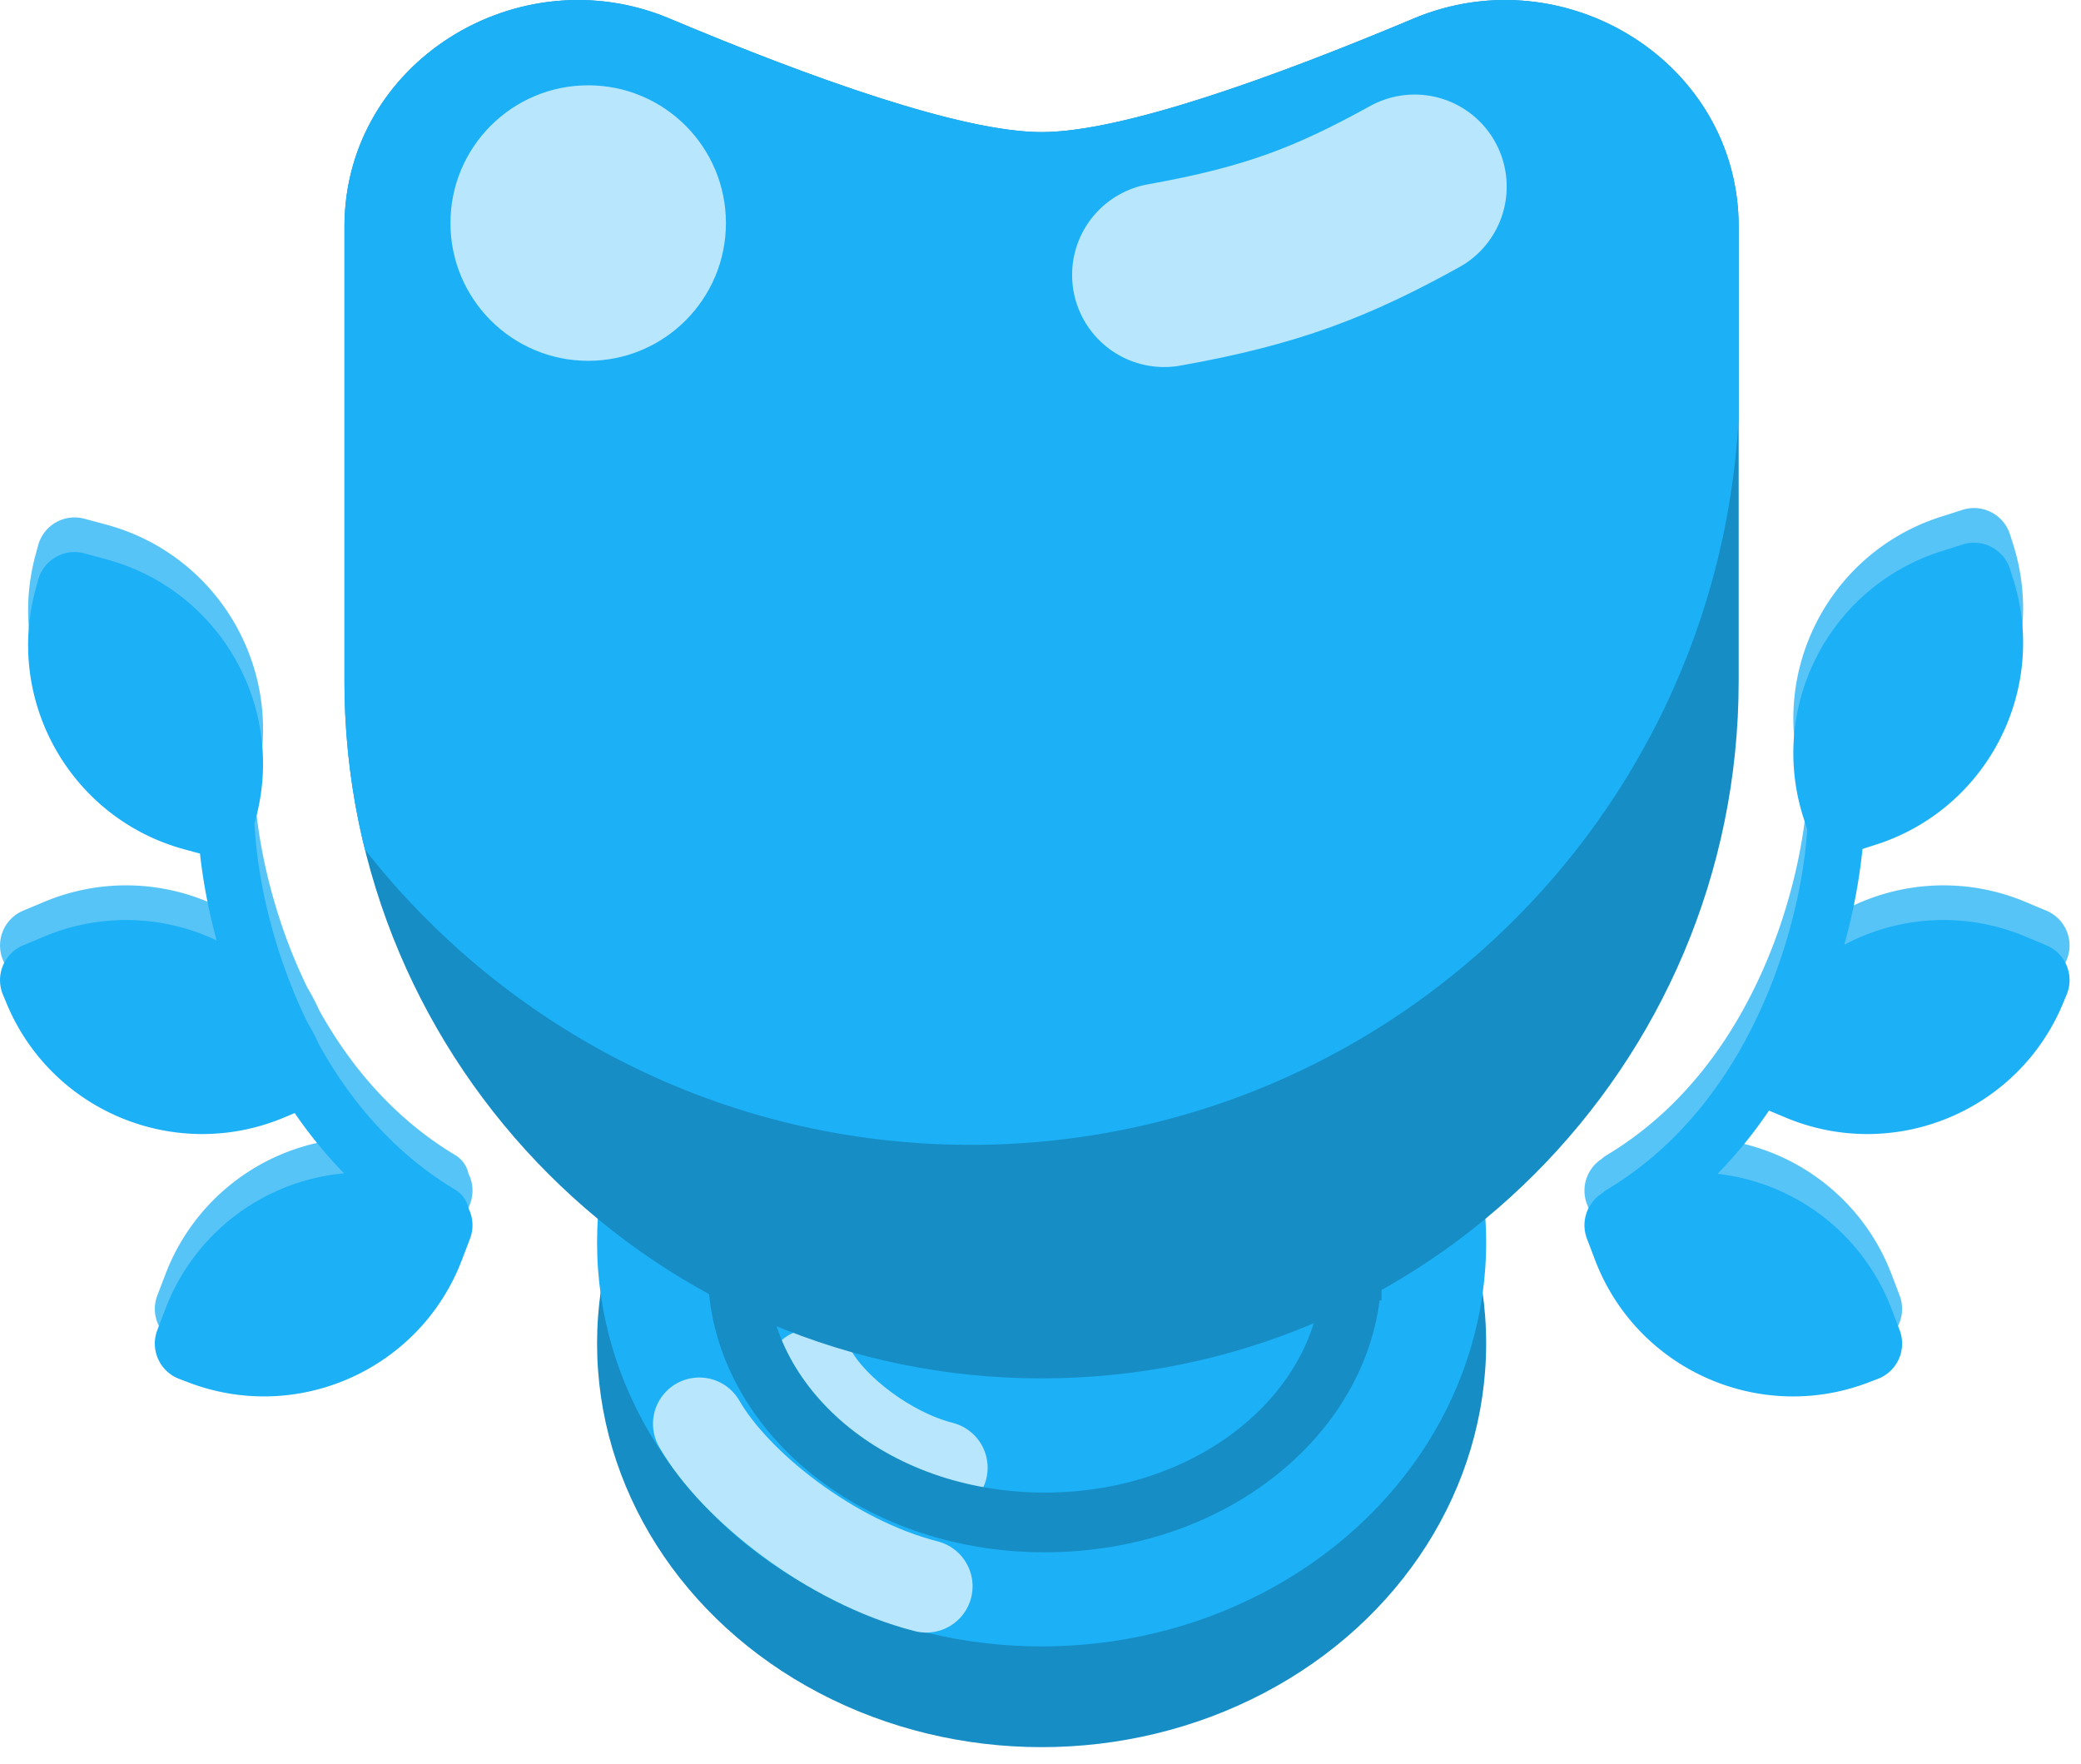
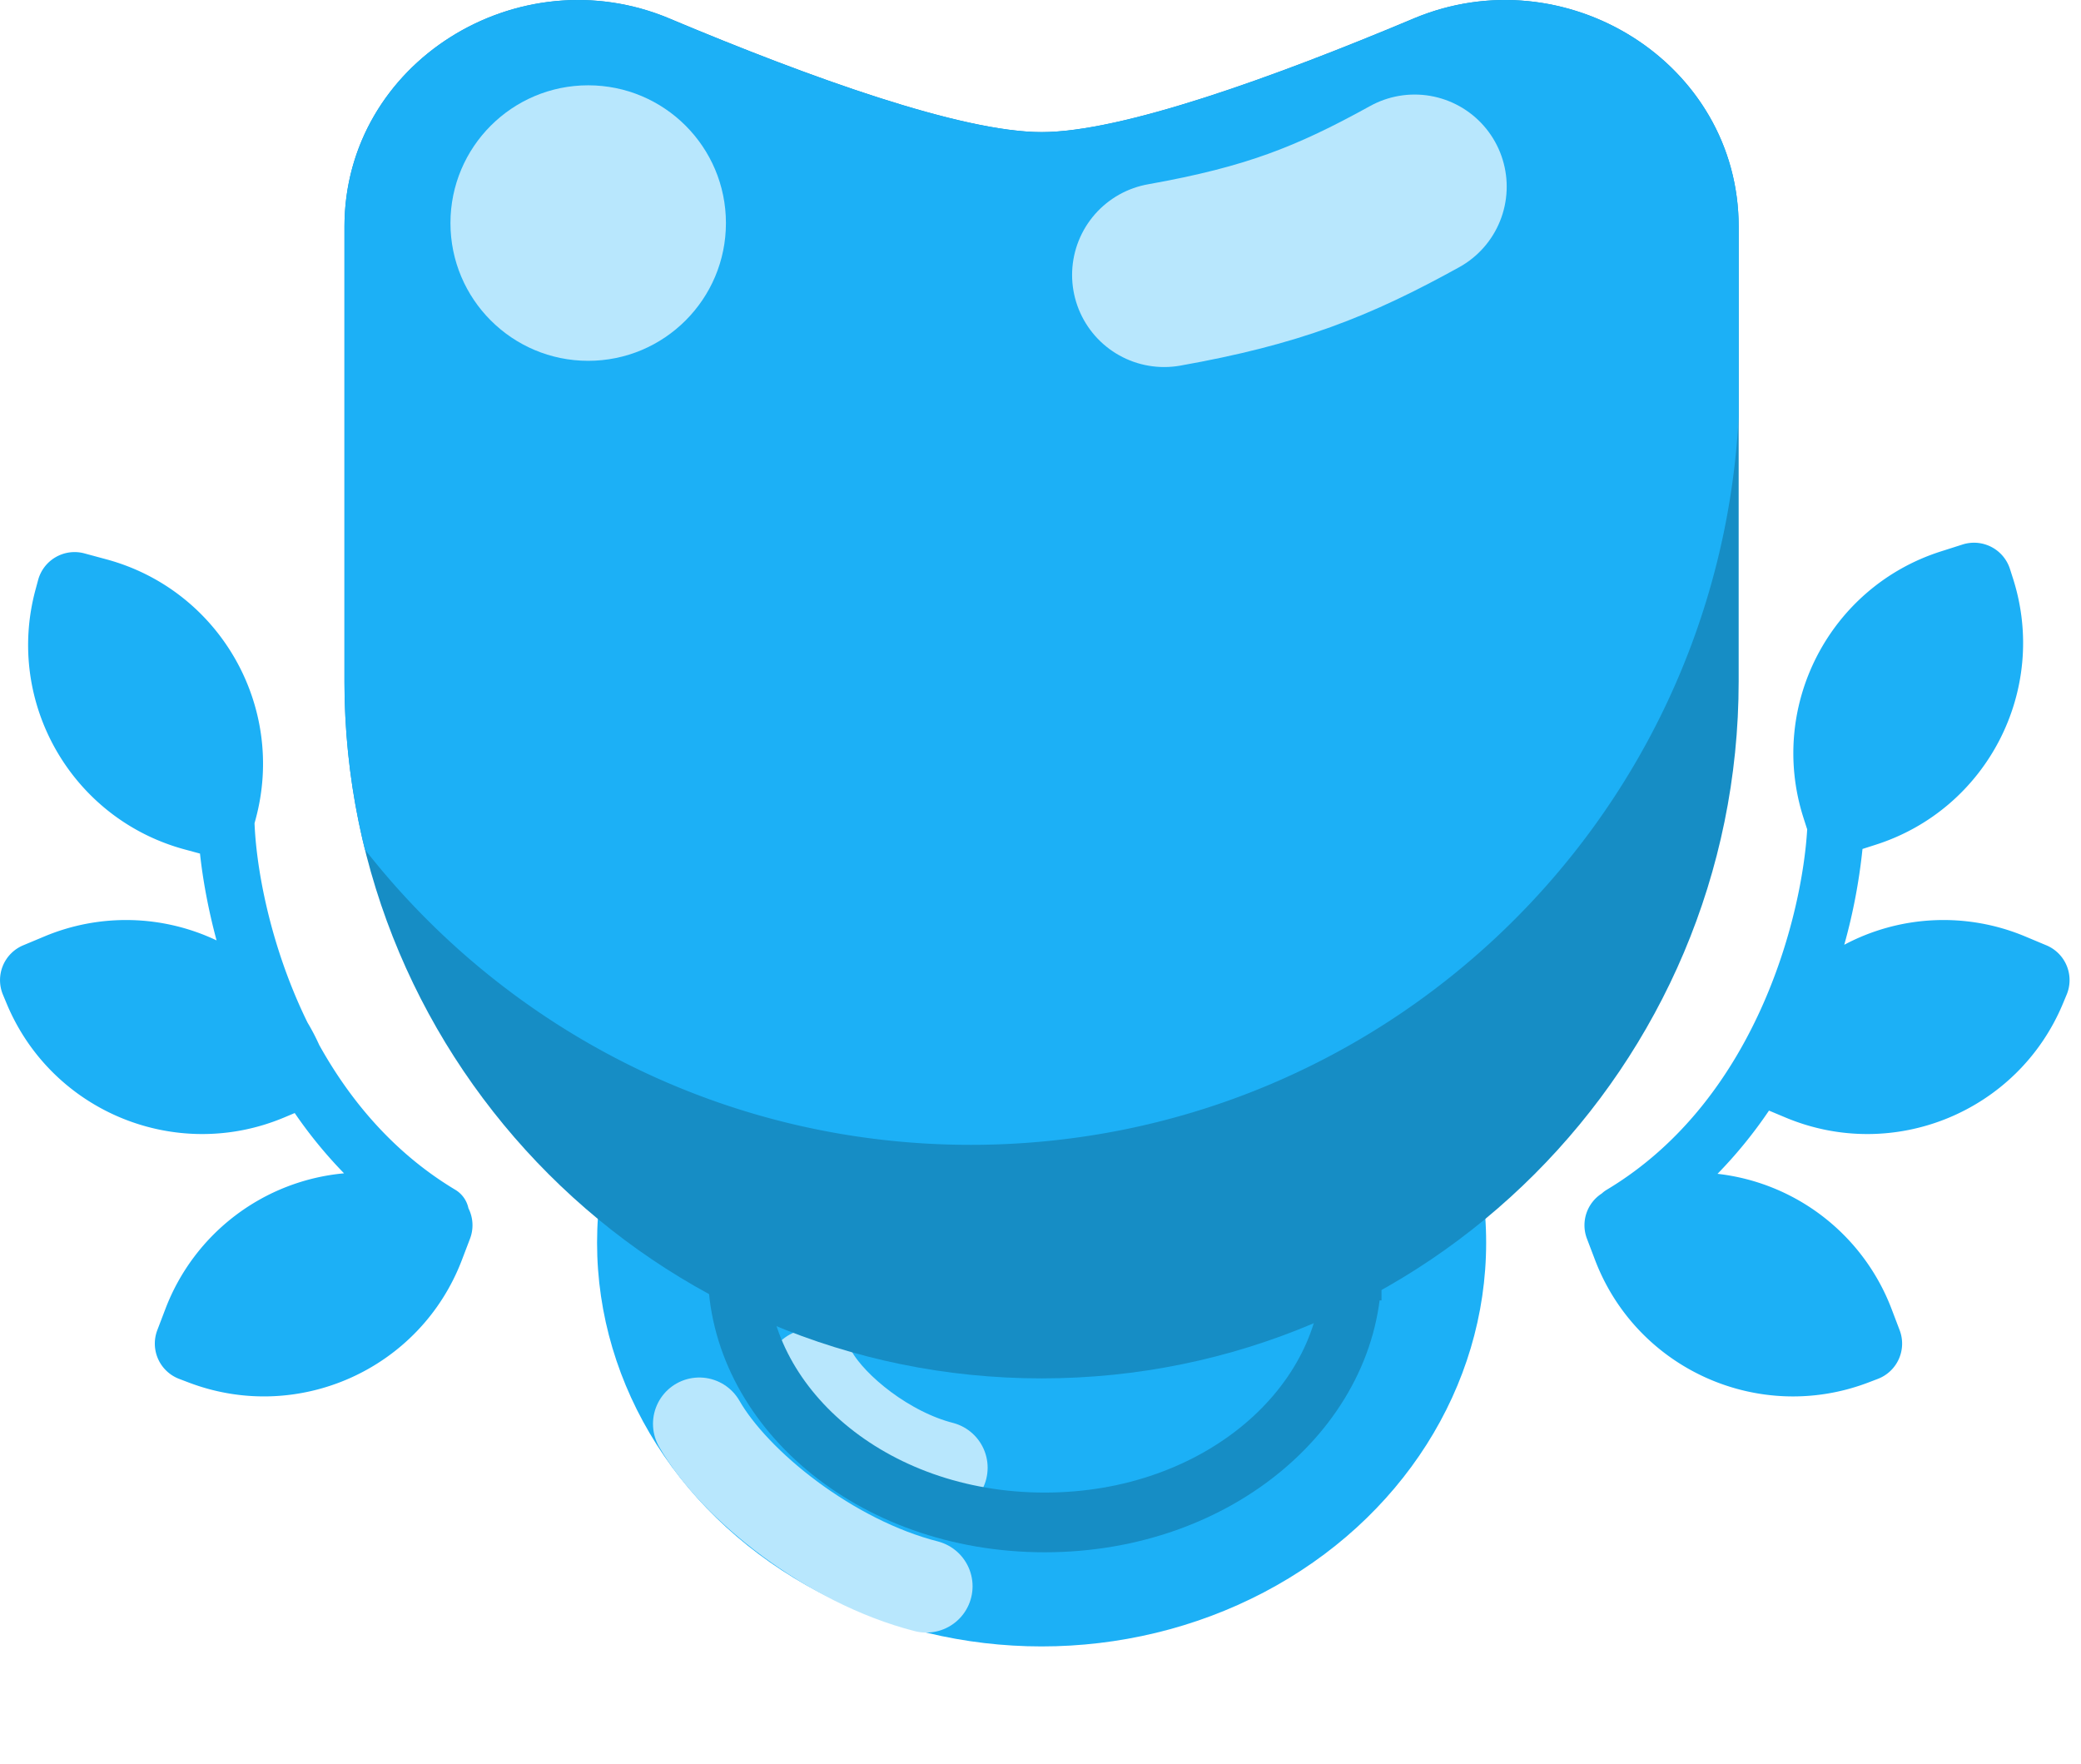
<svg xmlns="http://www.w3.org/2000/svg" width="105" height="89" fill="none">
-   <ellipse cx="52.556" cy="67.778" fill="#168DC5" rx="22.43" ry="20.37" />
  <ellipse cx="52.556" cy="62.696" fill="#1CB0F6" rx="22.43" ry="20.37" />
  <path stroke="#B8E7FD" stroke-linecap="round" stroke-width="4.673" d="M35.284 71.835c1.785 3.11 6.606 6.96 11.452 8.196M40.97 69.38c1.017 1.772 3.765 3.965 6.526 4.67" />
  <path stroke="#168DC5" stroke-width="3.012" d="M68.2 64.105c0 6.776-6.67 12.705-15.488 12.705s-15.489-5.93-15.489-12.705 6.671-12.704 15.49-12.704c8.817 0 15.488 5.93 15.488 12.704z" />
  <path fill="#168DC5" d="M17.381 11.435c0-8.278 8.768-13.708 16.4-10.5 7.117 2.99 14.736 5.729 18.773 5.729 4.038 0 11.656-2.739 18.773-5.73 7.632-3.207 16.4 2.223 16.4 10.502V34.37c0 19.425-15.747 35.173-35.173 35.173-19.425 0-35.173-15.748-35.173-35.173V11.436z" />
  <path fill="#1CB0F6" fill-rule="evenodd" d="M87.727 21.044C86.643 41.504 69.71 57.76 48.981 57.76c-12.414 0-23.466-5.83-30.568-14.9a35.25 35.25 0 0 1-1.032-8.49V11.436c0-8.278 8.768-13.708 16.4-10.5 7.117 2.99 14.736 5.729 18.773 5.729 4.038 0 11.656-2.739 18.773-5.73 7.632-3.207 16.4 2.223 16.4 10.502v9.608z" clip-rule="evenodd" />
  <circle cx="29.678" cy="11.254" r="6.95" fill="#B8E7FD" />
  <path stroke="#B8E7FD" stroke-linecap="round" stroke-width="9.292" d="M58.74 13.872c5.467-.972 8.522-2.181 12.637-4.456" />
-   <path fill="#57C4F8" fill-rule="evenodd" d="M4.26 26.172a1.905 1.905 0 0 0-2.336 1.341l-.132.488C.252 33.7 3.622 39.566 9.32 41.107l.772.21c.138 1.276.404 2.774.836 4.379a10.66 10.66 0 0 0-8.694-.196l-1.064.445a1.905 1.905 0 0 0-1.02 2.493l.195.466c2.28 5.444 8.54 8.01 13.985 5.73l.541-.227a22.92 22.92 0 0 0 2.489 3.042 10.687 10.687 0 0 0-9.011 6.835l-.411 1.076a1.905 1.905 0 0 0 1.1 2.459l.473.18c5.514 2.104 11.69-.66 13.794-6.174l.411-1.077a1.9 1.9 0 0 0-.079-1.537 1.427 1.427 0 0 0-.665-.933c-3.077-1.844-5.297-4.486-6.864-7.304-.177-.392-.374-.77-.59-1.13a25.697 25.697 0 0 1-.463-.998c-1.537-3.51-2.129-6.958-2.211-9.06l.056-.207c1.54-5.698-1.829-11.566-7.526-13.107l-1.113-.3zm94.762-.449a1.904 1.904 0 0 1 2.394 1.235l.154.482c1.795 5.623-1.307 11.636-6.93 13.431l-.665.213a28.961 28.961 0 0 1-.92 4.833 10.665 10.665 0 0 1 9.136-.417l1.063.446a1.903 1.903 0 0 1 1.021 2.492l-.195.466c-2.279 5.445-8.54 8.01-13.985 5.73l-.838-.35a22.965 22.965 0 0 1-2.597 3.19 10.686 10.686 0 0 1 8.779 6.81l.41 1.077a1.905 1.905 0 0 1-1.1 2.458l-.472.18c-5.514 2.105-11.69-.66-13.795-6.174l-.41-1.077a1.905 1.905 0 0 1 .751-2.283c.074-.07.157-.133.248-.187 3.844-2.303 6.35-5.852 7.917-9.432 1.466-3.346 2.072-6.636 2.197-8.757a1.998 1.998 0 0 1-.036-.102l-.154-.482c-1.795-5.622 1.307-11.636 6.93-13.431l1.097-.35z" clip-rule="evenodd" />
  <path fill="#1CB0F6" fill-rule="evenodd" d="M4.26 27.92a1.905 1.905 0 0 0-2.336 1.341l-.132.489c-1.54 5.697 1.83 11.565 7.527 13.106l.772.209c.138 1.277.404 2.774.836 4.38a10.66 10.66 0 0 0-8.694-.196l-1.064.445a1.905 1.905 0 0 0-1.02 2.492l.195.467c2.28 5.444 8.54 8.01 13.985 5.73l.541-.227a22.92 22.92 0 0 0 2.489 3.041 10.687 10.687 0 0 0-9.011 6.835l-.411 1.077a1.905 1.905 0 0 0 1.1 2.458l.473.18c5.514 2.105 11.69-.66 13.794-6.174l.411-1.077a1.9 1.9 0 0 0-.079-1.536 1.426 1.426 0 0 0-.665-.934c-3.077-1.844-5.297-4.486-6.864-7.304-.177-.392-.374-.77-.59-1.13a25.697 25.697 0 0 1-.463-.998c-1.537-3.51-2.129-6.958-2.211-9.06l.056-.207c1.54-5.697-1.829-11.565-7.526-13.106L4.26 27.92zm94.762-.448a1.904 1.904 0 0 1 2.394 1.235l.154.482c1.795 5.622-1.307 11.635-6.93 13.43l-.665.213a28.961 28.961 0 0 1-.92 4.834 10.665 10.665 0 0 1 9.136-.417l1.063.445a1.903 1.903 0 0 1 1.021 2.492l-.195.467c-2.279 5.444-8.54 8.01-13.985 5.73l-.838-.351a22.965 22.965 0 0 1-2.597 3.19 10.686 10.686 0 0 1 8.779 6.81l.41 1.077a1.905 1.905 0 0 1-1.1 2.459l-.472.18c-5.514 2.104-11.69-.66-13.795-6.175l-.41-1.077a1.905 1.905 0 0 1 .751-2.283c.074-.07.157-.132.248-.187 3.844-2.303 6.35-5.851 7.917-9.431 1.466-3.347 2.072-6.637 2.197-8.757a1.994 1.994 0 0 1-.036-.103l-.154-.481c-1.795-5.623 1.307-11.636 6.93-13.432l1.097-.35z" clip-rule="evenodd" />
</svg>